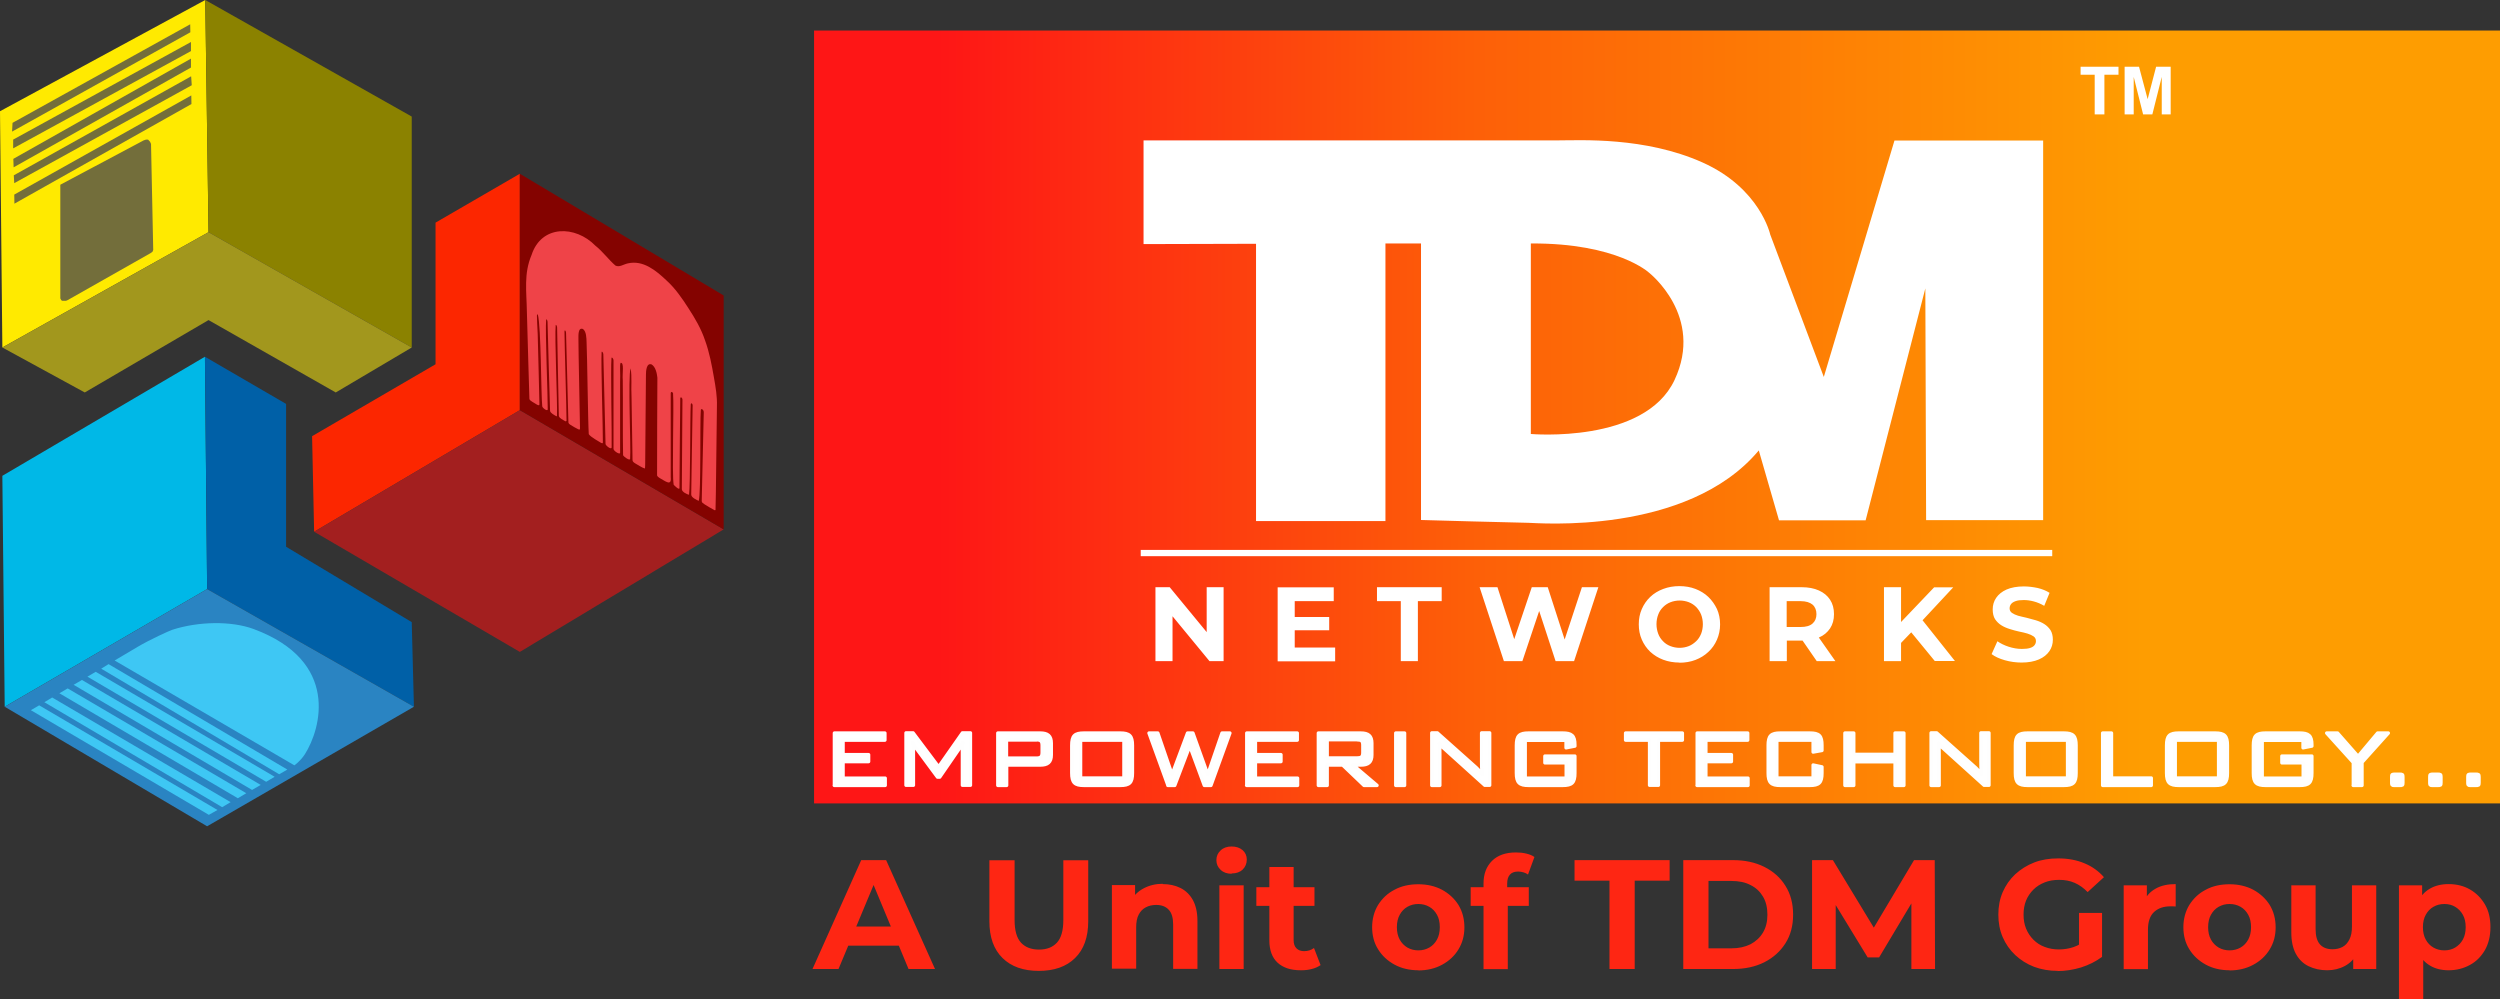
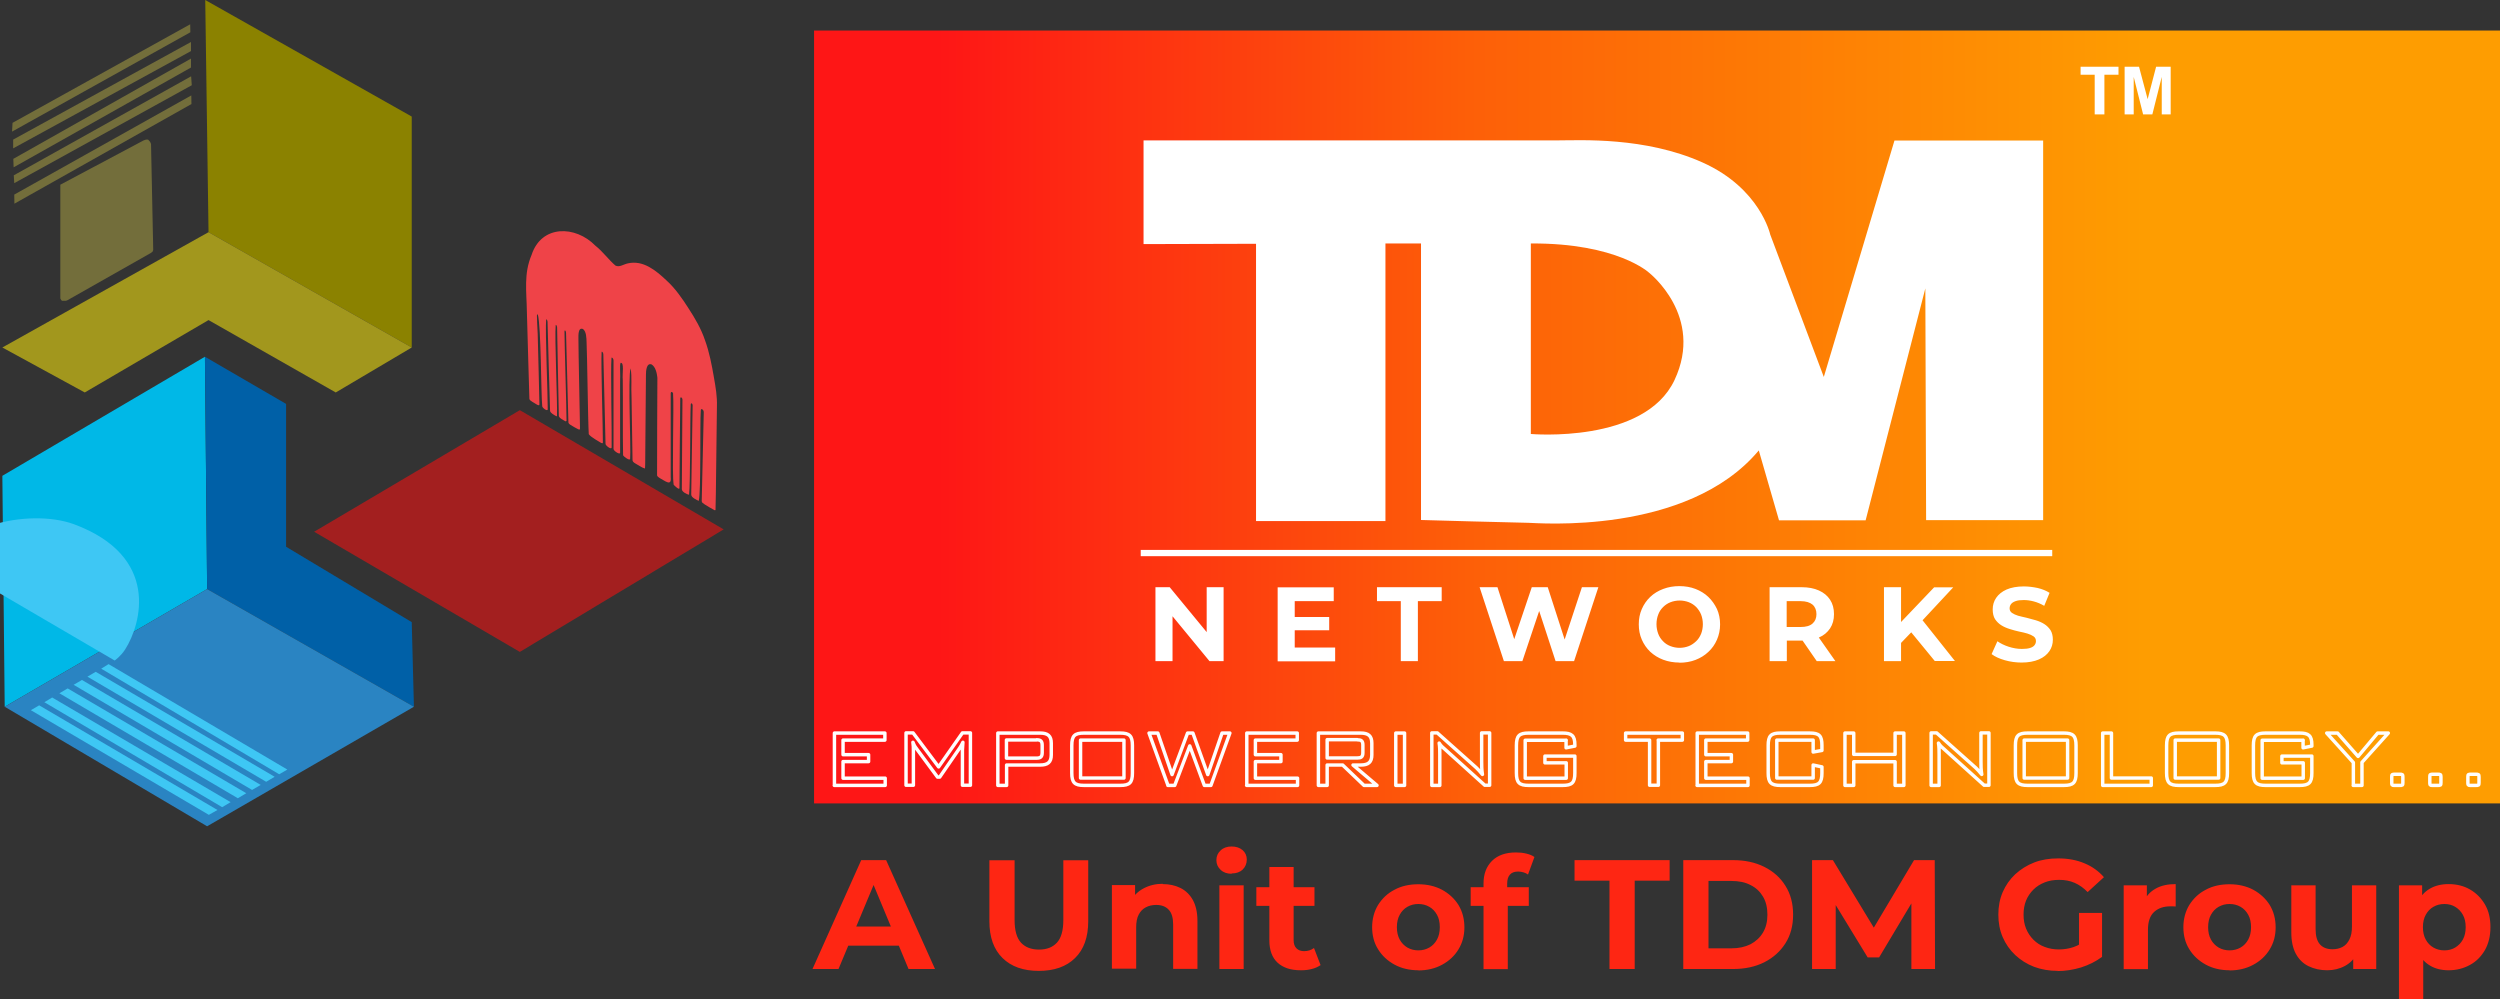
<svg xmlns="http://www.w3.org/2000/svg" id="Layer_2" data-name="Layer 2" viewBox="0 0 159.57 63.78">
  <rect x="0" y="0" width="159.57" height="63.78" fill="#333333" stroke="none" />
  <defs>
    <style> .cls-1 { fill: #a2971d; } .cls-2 { fill: #8b8200; } .cls-3 { fill: #840300; } .cls-4 { fill: #00b8e7; } .cls-5, .cls-6 { fill: #fff; } .cls-7 { fill: #2a84c2; } .cls-6 { fill-rule: evenodd; } .cls-8, .cls-9, .cls-10 { fill: none; } .cls-11 { fill: #ffea00; } .cls-12 { fill: #3ec7f4; } .cls-13 { fill: #0060a7; } .cls-9 { stroke: #fefefe; stroke-linecap: round; stroke-linejoin: round; stroke-width: .22px; } .cls-14 { fill: #736e3b; } .cls-15 { fill: #ef4348; } .cls-10 { stroke: #fff; stroke-linecap: square; stroke-miterlimit: 22.93; stroke-width: .4px; } .cls-16 { fill: #a31f1f; } .cls-17 { fill: #fc2600; } .cls-18 { fill: url(#linear-gradient); } .cls-19 { clip-path: url(#clippath); } .cls-20 { fill: #fe2613; } </style>
    <clipPath id="clippath">
      <rect class="cls-8" x="51.96" y="1.95" width="107.61" height="49.33" />
    </clipPath>
    <linearGradient id="linear-gradient" x1="59.85" y1="26.61" x2="136.9" y2="26.61" gradientUnits="userSpaceOnUse">
      <stop offset="0" stop-color="#fe1616" />
      <stop offset=".44" stop-color="#fd5f08" />
      <stop offset="1" stop-color="#fe9d01" />
    </linearGradient>
  </defs>
  <g id="Layer_1-2" data-name="Layer 1">
    <g class="cls-19">
      <rect class="cls-18" x="51.96" y="1.95" width="107.61" height="49.33" />
    </g>
    <path class="cls-5" d="M135.61,7.3v-3.04h.92l.55,2.07.54-2.07h.93v3.04h-.57v-2.39s-.6,2.39-.6,2.39h-.59l-.6-2.39v2.39h-.57ZM133.7,7.3v-2.53h-.9v-.51h2.42v.51h-.9v2.53h-.62Z" />
    <line class="cls-10" x1="73.01" y1="35.3" x2="130.79" y2="35.3" />
    <path class="cls-5" d="M129.05,42.29c-.38,0-.74-.05-1.09-.15-.35-.1-.63-.23-.84-.39l.37-.82c.2.14.44.26.72.35.28.09.56.14.84.14.22,0,.39-.02.52-.06.13-.04.23-.1.29-.18.06-.08.09-.16.09-.26,0-.13-.05-.23-.15-.3-.1-.07-.23-.13-.39-.18-.16-.05-.34-.09-.54-.13-.2-.04-.39-.1-.59-.16-.2-.06-.38-.14-.54-.24-.16-.1-.29-.23-.4-.39-.1-.16-.15-.37-.15-.62,0-.27.07-.52.22-.74.15-.22.37-.4.66-.53.3-.13.67-.2,1.11-.2.3,0,.59.04.88.1.29.07.54.17.76.31l-.34.83c-.22-.13-.44-.22-.66-.28-.22-.06-.44-.09-.65-.09s-.39.02-.52.07c-.14.05-.23.11-.29.19-.06.08-.09.17-.09.27,0,.12.05.22.15.29.1.07.23.13.39.18.16.04.34.09.54.13.2.05.39.1.59.16.2.06.38.14.54.24.16.1.29.23.4.39.1.16.15.37.15.61,0,.27-.07.51-.22.73-.15.22-.37.4-.67.53-.3.13-.67.2-1.12.2M123.5,42.2l-1.69-2.06.72-.78,2.25,2.83h-1.28ZM120.25,42.2v-4.72h1.09v4.72h-1.09ZM121.24,41.13l-.06-1.26,2.27-2.38h1.22l-2.04,2.19-.61.65-.77.8ZM114.04,40.53l-.49-.51h1.38c.34,0,.59-.07.76-.22.17-.15.25-.35.25-.6s-.08-.46-.25-.61c-.17-.14-.42-.22-.76-.22h-1.38l.49-.52v2.68ZM115.96,42.2l-1.18-1.71h1.17l1.2,1.71h-1.18ZM112.95,42.2v-4.72h2.05c.42,0,.79.07,1.1.21.31.14.54.33.71.59.17.26.25.56.25.92s-.08.65-.25.91c-.17.25-.4.45-.71.58-.31.13-.67.2-1.1.2h-1.44l.49-.48v1.79h-1.1ZM107.2,41.35c.21,0,.41-.04.59-.11.18-.07.33-.18.47-.31.14-.13.24-.29.32-.48.07-.18.11-.39.11-.61s-.04-.43-.11-.61c-.07-.18-.18-.34-.31-.48-.13-.13-.29-.24-.47-.31-.18-.07-.38-.11-.59-.11s-.41.04-.59.11c-.18.07-.34.18-.47.31-.14.14-.24.29-.31.48-.07.18-.11.39-.11.61s.04.42.11.61c.07.19.18.35.31.48.13.14.29.24.47.31.18.07.38.11.59.11ZM107.2,42.29c-.37,0-.72-.06-1.04-.18-.32-.12-.59-.29-.83-.51-.23-.22-.41-.48-.54-.78-.13-.3-.19-.62-.19-.97s.06-.67.19-.97c.13-.3.31-.56.54-.78.23-.22.51-.39.83-.51.32-.12.66-.18,1.03-.18s.72.06,1.03.18c.31.12.59.29.82.51.23.22.41.48.55.77.13.29.2.62.2.98s-.07.68-.2.98c-.13.3-.31.56-.55.78-.23.22-.51.39-.82.51-.31.12-.66.18-1.03.18ZM95.99,42.2l-1.55-4.72h1.14l1.35,4.18h-.57l1.41-4.18h1.02l1.35,4.18h-.55l1.38-4.18h1.05l-1.55,4.72h-1.18l-1.2-3.67h.31l-1.23,3.67h-1.18ZM89.41,42.2v-3.83h-1.52v-.89h4.13v.89h-1.52v3.83h-1.1ZM82.64,41.33h2.58v.88h-3.67v-4.72h3.58v.88h-2.49v2.97ZM82.56,39.38h2.28v.85h-2.28v-.85ZM73.75,42.2v-4.72h.91l2.8,3.4h-.44v-3.4h1.08v4.72h-.9l-2.8-3.4h.44v3.4h-1.08Z" />
    <path class="cls-6" d="M97.71,15.54v12.16s7.25.64,9.17-3.44c1.92-4.08-1.62-6.85-1.62-6.85,0,0-2.02-1.9-7.54-1.87M72.99,8.96v6.62l7.18-.02v17.7h8.26V15.54h2.27v17.65s6.36.18,6.85.18c.48,0,10.13.85,14.71-4.62l1.29,4.46h5.53l3.81-14.8.05,14.79h7.47V8.97h-9.49l-4.51,15.09-3.42-9.09s-.64-2.95-4.32-4.6c-3.69-1.65-7.79-1.41-9.2-1.41s-26.46,0-26.46,0Z" />
-     <polygon class="cls-11" points="0 7.1 13.1 0 13.31 14.82 .15 22.18 0 7.1" />
    <polygon class="cls-2" points="13.31 14.82 26.28 22.18 26.28 7.44 13.1 0 13.31 14.82" />
    <polygon class="cls-1" points="13.31 14.82 .15 22.18 5.41 25.05 13.31 20.43 21.43 25.05 26.28 22.18 13.31 14.82" />
    <polygon class="cls-4" points=".15 30.37 13.08 22.77 13.22 37.6 .3 45.11 .15 30.37" />
    <polygon class="cls-13" points="13.08 22.77 18.26 25.78 18.26 34.9 26.28 39.71 26.42 45.11 13.22 37.6 13.08 22.77" />
    <polygon class="cls-7" points=".3 45.11 13.22 37.6 26.42 45.11 13.22 52.74 .3 45.11" />
-     <polygon class="cls-17" points="20.05 33.94 19.92 27.84 27.8 23.25 27.8 14.21 33.18 11.09 33.18 26.18 20.05 33.94" />
    <polygon class="cls-16" points="20.05 33.94 33.18 41.61 46.19 33.79 33.18 26.18 20.05 33.94" />
-     <polygon class="cls-3" points="33.18 11.09 46.19 18.86 46.19 33.79 33.18 26.18 33.18 11.09" />
    <path class="cls-15" d="M34.31,20.06s-.04.05-.04.08c0,.18.02.62.05,1.18.04,1.13.09,3.93.11,4.48.01.19-.3-.08-.45-.15-.11-.08-.17-.1-.19-.19-.02-.46-.1-3.6-.16-5.56-.02-1.3-.21-2.43.3-3.63.63-1.93,2.8-1.89,4.07-.59.47.37.83.88,1.28,1.27.26.13.51-.08.8-.14.97-.22,1.78.45,2.44,1.07.57.51,1.03,1.18,1.42,1.79.43.66.81,1.31,1.06,2.05.28.77.43,1.57.57,2.38.11.62.21,1.21.19,1.82-.03,1.84-.06,5.85-.09,6.63-.03.05-.1-.01-.14-.03-.13-.07-.41-.23-.56-.33-.1-.07-.18-.11-.18-.21.01-.62.11-4.9.13-5.66,0-.07-.03-.16-.09-.19-.07-.05-.1,0-.1.07-.06.79.02,5.22-.13,5.77-.11-.05-.49-.21-.48-.41,0-.71.09-5.07.09-5.69,0-.08-.08-.2-.12-.07-.05.85-.02,5.12-.11,5.78-.09-.01-.48-.18-.46-.37,0-.74.04-5.09.04-5.71,0-.08-.1-.21-.14-.09-.02.79-.04,5.09-.05,5.74,0,.16-.31-.14-.37-.21-.12-.69.03-4.99-.04-5.84-.03-.09-.14-.13-.15,0,0,.89,0,1.96,0,2.92,0,.94,0,1.66,0,2.44.07.62-.38.22-.69.06-.09-.06-.2-.12-.18-.23,0-.72.01-5.47.02-6.18-.03-.28-.11-.69-.37-.85-.33-.12-.36.43-.36.65,0,.71-.03,3.52-.04,4.64-.01.67,0,1.12-.02,1.33,0,.01-.01.02-.03.02-.18-.06-.41-.22-.59-.32-.25-.14-.16-.24-.18-.45-.02-1.06-.04-2.62-.06-3.79-.04-.67.04-1.3-.06-1.83-.18.52.03,5.12-.03,5.77,0,.17-.43-.14-.45-.23-.03-1.32,0-3.43-.02-4.79-.04-.43.11-1.14-.14-1.1-.07.2,0,.62-.03,1.26,0,1.27,0,3.27,0,4.46.02.19-.41-.09-.42-.22,0-.57,0-4.92,0-5.66,0-.08-.08-.22-.13-.16-.06.73.03,4.96.01,5.7.01.22-.42-.12-.39-.22-.02-.65-.12-4.96-.14-5.7,0-.07-.06-.21-.11-.16-.05.74.09,5.04.08,5.76,0,.07-.01.09-.11.05-.16-.1-.68-.38-.79-.56-.05-.75-.1-5.12-.14-5.88-.01-.25-.01-.67-.23-.83-.32-.13-.29.42-.29.64,0,.88.09,4.8.1,5.7,0,.07-.01.1-.11.06-.12-.05-.38-.21-.51-.29-.07-.05-.13-.1-.12-.18-.02-.67-.13-4.92-.15-5.68.01-.1-.1-.26-.1-.08,0,.74.13,4.95.13,5.69-.01.02-.04.05-.09.02-.13-.08-.36-.17-.4-.33-.02-.57-.09-4.87-.11-5.64,0-.06-.04-.19-.09-.17-.08.74.12,5.02.08,5.81,0,.02-.03.03-.07,0-.12-.07-.34-.18-.37-.32-.03-.78-.14-4.9-.16-5.68,0-.06-.04-.19-.09-.16-.07.7.11,4.93.1,5.71.02.22-.37-.08-.35-.18-.08-.75-.07-5.05-.28-5.85h0Z" />
    <polygon class="cls-12" points="2.5 45.02 13.88 51.7 13.33 52.01 1.97 45.33 2.5 45.02" />
    <polygon class="cls-12" points="3.33 44.52 14.72 51.2 14.18 51.52 2.83 44.82 3.33 44.52" />
    <polygon class="cls-12" points="4.32 43.94 15.72 50.63 15.18 50.95 3.79 44.25 4.32 43.94" />
    <polygon class="cls-12" points="5.23 43.4 16.64 50.1 16.09 50.42 4.7 43.71 5.23 43.4" />
    <polygon class="cls-12" points="6.11 42.88 17.53 49.58 16.99 49.9 5.58 43.19 6.11 42.88" />
    <polygon class="cls-12" points="6.93 42.39 18.34 49.12 17.82 49.42 6.46 42.68 6.93 42.39" />
-     <path class="cls-12" d="M7.32,42.16l11.47,6.69s.38-.26.67-.71c1.03-1.62,2.25-5.94-3.27-7.99-1.44-.53-3.53-.49-5.2.05-.2.07-1.4.61-2.21,1.09-.86.51-1.45.86-1.45.86" />
+     <path class="cls-12" d="M7.32,42.16s.38-.26.67-.71c1.03-1.62,2.25-5.94-3.27-7.99-1.44-.53-3.53-.49-5.2.05-.2.07-1.4.61-2.21,1.09-.86.51-1.45.86-1.45.86" />
    <polygon class="cls-14" points="3.85 11.79 3.85 11.79 3.85 19.05 3.91 19.16 3.97 19.2 4.1 19.2 4.21 19.2 4.31 19.16 9.64 16.14 9.74 16.06 9.78 15.95 9.64 9.19 9.58 9.05 9.45 8.91 9.32 8.91 9.17 8.96 3.85 11.79" />
    <polygon class="cls-14" points=".92 13 12.22 6.64 12.21 6.09 .91 12.42 .92 13" />
    <polygon class="cls-14" points=".91 11.69 12.24 5.44 12.2 4.87 .88 11.19 .91 11.69" />
    <polygon class="cls-14" points=".87 10.68 12.19 4.31 12.19 3.74 .85 10.14 .87 10.68" />
    <polygon class="cls-14" points=".84 9.47 .84 8.91 12.19 2.68 12.19 3.26 .84 9.47" />
    <polygon class="cls-14" points=".77 8.4 12.15 2.06 12.14 1.55 .8 7.84 .77 8.4" />
    <path class="cls-20" d="M156.02,60.66c.26,0,.49-.06.69-.18.2-.12.37-.29.49-.51.12-.22.18-.48.18-.79s-.06-.58-.18-.79c-.12-.22-.29-.39-.49-.51-.2-.12-.43-.18-.69-.18s-.49.06-.7.18c-.21.12-.37.29-.49.51-.12.22-.18.48-.18.79s.06.57.18.79c.12.22.28.39.49.51.21.12.44.18.7.18M153.12,63.78v-7.27h1.48v1.09l-.03,1.59.1,1.58v3.01h-1.55ZM156.28,61.93c-.45,0-.85-.1-1.18-.3-.34-.2-.6-.5-.79-.91-.19-.41-.28-.92-.28-1.54s.09-1.14.27-1.55c.18-.4.44-.7.78-.9.34-.2.74-.3,1.21-.3.5,0,.96.11,1.36.34.4.23.72.55.96.96.24.41.35.89.35,1.45s-.12,1.05-.35,1.46c-.24.41-.55.73-.96.95-.4.22-.85.34-1.36.34ZM148.54,61.93c-.44,0-.84-.09-1.19-.26-.35-.17-.62-.44-.81-.79-.19-.35-.29-.81-.29-1.35v-3.02h1.55v2.79c0,.44.09.77.28.98.19.21.46.31.8.31.24,0,.45-.05.64-.15.19-.1.33-.26.44-.48.11-.22.16-.48.16-.81v-2.64h1.55v5.34h-1.47v-1.47l.27.43c-.18.37-.44.65-.79.84-.35.19-.73.28-1.14.28ZM142.31,60.66c.26,0,.49-.06.7-.18.21-.12.37-.29.49-.51.12-.22.18-.48.18-.79s-.06-.58-.18-.79c-.12-.22-.28-.39-.49-.51-.21-.12-.44-.18-.7-.18s-.49.06-.7.18c-.21.12-.37.29-.49.51-.12.22-.18.48-.18.79s.06.57.18.79c.12.22.29.39.49.51.21.12.44.18.7.18ZM142.31,61.93c-.57,0-1.08-.12-1.52-.36-.44-.24-.79-.56-1.05-.98-.26-.41-.38-.89-.38-1.41s.13-1.01.38-1.42c.26-.41.6-.74,1.05-.97.44-.24.95-.35,1.52-.35s1.07.12,1.51.35c.44.24.79.56,1.05.97.25.41.38.89.38,1.43s-.13,1-.38,1.41c-.25.41-.6.74-1.05.98-.44.24-.95.36-1.51.36ZM135.55,61.85v-5.34h1.48v1.51l-.21-.44c.16-.38.41-.66.77-.86.35-.2.78-.29,1.28-.29v1.43c-.07,0-.13-.01-.18-.01-.05,0-.11,0-.17,0-.42,0-.77.12-1.03.36-.26.24-.39.62-.39,1.13v2.52h-1.55ZM132.7,60.88v-2.61h1.47v2.82l-1.47-.21ZM131.35,61.97c-.55,0-1.06-.09-1.52-.26-.46-.18-.86-.43-1.2-.75-.34-.32-.61-.7-.8-1.14-.19-.44-.28-.92-.28-1.44s.09-1,.28-1.44c.19-.44.46-.82.8-1.14.35-.32.75-.57,1.21-.75.46-.18.98-.26,1.53-.26.62,0,1.17.1,1.67.31.49.2.91.5,1.25.89l-1.04.95c-.25-.26-.53-.46-.83-.59-.3-.13-.62-.19-.98-.19s-.65.05-.93.16c-.28.11-.52.26-.72.46-.2.2-.36.43-.47.7-.11.27-.16.57-.16.9s.05.62.16.89c.11.27.27.51.47.71.2.2.44.36.72.46.28.11.58.16.91.16s.63-.05.93-.15c.3-.1.6-.28.88-.52l.92,1.16c-.38.28-.82.5-1.32.66-.5.15-1,.23-1.5.23ZM115.66,61.85v-6.95h1.33l2.97,4.9h-.71l2.92-4.9h1.32l.02,6.95h-1.51v-4.64s.27,0,.27,0l-2.33,3.9h-.73l-2.38-3.9h.34v4.64h-1.51ZM109.05,60.53h1.47c.46,0,.87-.09,1.21-.26.34-.18.61-.43.8-.75.19-.32.28-.7.28-1.14s-.09-.83-.28-1.15c-.19-.32-.45-.57-.8-.74-.34-.18-.75-.26-1.21-.26h-1.47v4.31ZM107.44,61.85v-6.95h3.17c.76,0,1.42.14,2,.43.58.29,1.03.69,1.35,1.21.33.52.49,1.13.49,1.84s-.16,1.31-.49,1.83c-.33.52-.78.92-1.35,1.21-.58.29-1.24.43-2,.43h-3.17ZM102.73,61.85v-5.64h-2.23v-1.31h6.07v1.31h-2.23v5.64h-1.61ZM93.87,57.82v-1.19h3.71v1.19h-3.71ZM94.69,61.85v-5.46c0-.6.18-1.08.54-1.44.36-.36.87-.54,1.53-.54.23,0,.44.02.65.07.21.05.39.12.53.22l-.41,1.12c-.09-.06-.18-.11-.29-.14-.11-.03-.22-.05-.34-.05-.23,0-.4.06-.52.19-.12.13-.18.32-.18.58v.5l.04.67v4.29h-1.55ZM90.53,60.66c.26,0,.49-.06.7-.18.21-.12.37-.29.49-.51.12-.22.18-.48.18-.79s-.06-.58-.18-.79c-.12-.22-.28-.39-.49-.51-.21-.12-.44-.18-.7-.18s-.49.06-.7.18c-.21.12-.37.29-.49.51-.12.22-.18.48-.18.79s.06.57.18.79c.12.22.29.39.49.51.21.12.44.18.7.18ZM90.53,61.93c-.57,0-1.08-.12-1.52-.36-.44-.24-.79-.56-1.05-.98-.26-.41-.38-.89-.38-1.41s.13-1.01.38-1.42c.26-.41.6-.74,1.05-.97.44-.24.95-.35,1.52-.35s1.07.12,1.51.35c.44.24.79.56,1.05.97.25.41.38.89.38,1.43s-.13,1-.38,1.41c-.25.41-.6.74-1.05.98-.44.24-.95.36-1.51.36ZM80.19,57.82v-1.19h3.71v1.19h-3.71ZM83.02,61.93c-.63,0-1.12-.16-1.47-.48s-.53-.8-.53-1.43v-4.68h1.55v4.67c0,.23.06.4.18.52.12.12.28.18.49.18.25,0,.45-.07.63-.2l.42,1.09c-.16.11-.35.2-.57.25-.22.06-.45.08-.69.08ZM78.61,55.77c-.29,0-.52-.08-.7-.25-.18-.17-.27-.37-.27-.62s.09-.45.27-.62c.18-.17.41-.25.7-.25s.52.08.7.23c.18.16.27.36.27.6,0,.26-.09.47-.26.64-.18.17-.41.25-.7.25ZM77.83,61.85v-5.34h1.55v5.34h-1.55ZM74.21,56.43c.42,0,.8.08,1.14.25.34.17.6.43.79.77.19.35.29.79.29,1.33v3.06h-1.55v-2.82c0-.43-.09-.75-.28-.95-.19-.21-.46-.31-.8-.31-.25,0-.47.05-.66.15-.2.1-.35.26-.46.47-.11.21-.16.48-.16.81v2.64h-1.55v-5.34h1.48v1.48l-.28-.45c.19-.36.47-.63.83-.82.36-.19.77-.29,1.22-.29ZM66.31,61.97c-.99,0-1.76-.27-2.32-.82-.56-.55-.84-1.33-.84-2.35v-3.89h1.61v3.83c0,.66.14,1.14.41,1.43.27.29.65.44,1.15.44s.87-.15,1.14-.44c.27-.29.41-.77.41-1.43v-3.83h1.59v3.89c0,1.02-.28,1.8-.84,2.35-.56.55-1.33.82-2.32.82ZM53.41,60.36l.43-1.22h3.58l.44,1.22h-4.45ZM51.86,61.85l3.11-6.95h1.59l3.12,6.95h-1.69l-2.55-6.13h.64l-2.56,6.13h-1.65Z" />
-     <path class="cls-5" d="M158.03,49.42h-.32c-.16,0-.19,0-.19.17v.37c0,.13.01.17.13.17h.39c.16,0,.19,0,.19-.17v-.37c0-.17-.04-.17-.19-.17ZM155.6,49.42h-.32c-.16,0-.19,0-.19.17v.37c0,.13.01.17.13.17h.39c.16,0,.19,0,.19-.17v-.37c0-.17-.04-.17-.19-.17ZM153.17,49.42h-.32c-.16,0-.19,0-.19.17v.37c0,.13.01.17.13.17h.39c.16,0,.19,0,.19-.17v-.37c0-.17-.04-.17-.19-.17ZM150.2,50.13h.56v-1.47l1.68-1.87h-.68l-1.25,1.49-1.31-1.49h-.69l1.7,1.88v1.45ZM147,47.24v.49l.56-.11v-.08c0-.59-.21-.75-.78-.75h-2.17c-.6,0-.78.17-.78.79v1.76c0,.62.19.79.78.79h2.17c.6,0,.78-.17.78-.79v-1.08h-1.91v.43h1.36v.98h-2.62v-2.42h2.62ZM138.84,49.66v-2.42h2.77v2.42h-2.77ZM138.29,47.58v1.76c0,.62.19.79.78.79h2.32c.6,0,.78-.17.78-.79v-1.76c0-.61-.18-.79-.78-.79h-2.32c-.6,0-.78.17-.78.79ZM134.22,50.13h3.09v-.47h-2.54v-2.87h-.56v3.34ZM129.2,49.66v-2.42h2.77v2.42h-2.77ZM128.64,47.58v1.76c0,.62.19.79.78.79h2.31c.6,0,.78-.17.78-.79v-1.76c0-.61-.18-.79-.78-.79h-2.31c-.6,0-.78.17-.78.79ZM123.26,50.13h.51v-1.97c0-.25,0-.49-.04-.73.11.19.24.28.34.37l2.57,2.32h.31v-3.34h-.51v1.83c0,.24,0,.51.05.82-.14-.17-.27-.32-.38-.42l-2.5-2.23h-.35v3.34ZM117.76,50.13h.56v-1.51h2.64v1.51h.56v-3.34h-.56v1.36h-2.64v-1.36h-.56v3.34ZM115.73,47.24v.76l.56-.1v-.32c0-.62-.17-.79-.78-.79h-1.87c-.6,0-.78.17-.78.79v1.76c0,.61.18.79.78.79h1.87c.6,0,.78-.17.78-.79v-.39l-.56-.12v.83h-2.32v-2.42h2.32ZM108.32,50.13h3.25v-.46h-2.69v-1.06h1.63v-.44h-1.63v-.93h2.67v-.45h-3.22v3.34ZM105.84,47.24h1.54v-.45h-3.62v.45h1.53v2.88h.56v-2.88ZM99.96,47.24v.49l.56-.11v-.08c0-.59-.21-.75-.78-.75h-2.17c-.6,0-.78.17-.78.79v1.76c0,.62.19.79.78.79h2.17c.6,0,.78-.17.78-.79v-1.08h-1.91v.43h1.36v.98h-2.62v-2.42h2.62ZM91.39,50.13h.51v-1.97c0-.25,0-.49-.04-.73.11.19.24.28.34.37l2.57,2.32h.31v-3.34h-.51v1.83c0,.24,0,.51.05.82-.14-.17-.27-.32-.38-.42l-2.5-2.23h-.35v3.34ZM89.09,50.13h.56v-3.34h-.56v3.34ZM86.63,47.22c.25,0,.36.06.36.34v.48c0,.28-.12.34-.36.34h-1.92v-1.17h1.92ZM84.15,50.13h.56v-1.3h.99l1.36,1.3h.83l-1.53-1.3h.49c.49,0,.71-.18.71-.65v-.74c0-.47-.22-.65-.71-.65h-2.7v3.34ZM79.57,50.13h3.25v-.46h-2.69v-1.06h1.63v-.44h-1.63v-.93h2.67v-.45h-3.22v3.34ZM74.54,50.13h.44l.96-2.52.93,2.52h.42l1.21-3.34h-.5l-.91,2.65-.95-2.65h-.34l-.99,2.65-.91-2.65h-.56l1.21,3.34ZM68.97,49.66v-2.42h2.77v2.42h-2.77ZM68.41,47.58v1.76c0,.62.19.79.78.79h2.31c.6,0,.78-.17.78-.79v-1.76c0-.61-.18-.79-.78-.79h-2.31c-.6,0-.78.17-.78.79ZM66.16,47.22c.25,0,.36.07.36.35v.47c0,.28-.12.35-.36.35h-1.92v-1.16h1.92ZM63.69,50.13h.56v-1.3h2.14c.49,0,.71-.18.71-.65v-.74c0-.47-.22-.65-.71-.65h-2.7v3.34ZM58.28,47.39c.07.21.16.32.23.41l1.33,1.8h.14l1.28-1.86c.05-.07.12-.19.2-.36-.01.25-.03.41-.03.49v2.25h.51v-3.34h-.51l-1.52,2.17-1.63-2.17h-.45v3.34h.47v-2.25c0-.13,0-.3-.03-.49ZM53.25,50.13h3.25v-.46h-2.69v-1.06h1.63v-.44h-1.63v-.93h2.67v-.45h-3.22v3.34Z" />
    <path class="cls-9" d="M158.03,49.42h-.32c-.16,0-.19,0-.19.17v.37c0,.13.01.17.13.17h.39c.16,0,.19,0,.19-.17v-.37c0-.17-.04-.17-.19-.17ZM155.6,49.42h-.32c-.16,0-.19,0-.19.17v.37c0,.13.01.17.13.17h.39c.16,0,.19,0,.19-.17v-.37c0-.17-.04-.17-.19-.17ZM153.17,49.42h-.32c-.16,0-.19,0-.19.17v.37c0,.13.01.17.13.17h.39c.16,0,.19,0,.19-.17v-.37c0-.17-.04-.17-.19-.17ZM150.2,50.13h.56v-1.47l1.68-1.87h-.68l-1.25,1.49-1.31-1.49h-.69l1.7,1.88v1.45ZM147,47.24v.49l.56-.11v-.08c0-.59-.21-.75-.78-.75h-2.17c-.6,0-.78.17-.78.79v1.76c0,.62.19.79.78.79h2.17c.6,0,.78-.17.78-.79v-1.08h-1.91v.43h1.36v.98h-2.62v-2.42h2.62ZM138.84,49.66v-2.42h2.77v2.42h-2.77ZM138.29,47.58v1.76c0,.62.19.79.78.79h2.32c.6,0,.78-.17.78-.79v-1.76c0-.61-.18-.79-.78-.79h-2.32c-.6,0-.78.17-.78.79ZM134.22,50.13h3.09v-.47h-2.54v-2.87h-.56v3.34ZM129.2,49.66v-2.42h2.77v2.42h-2.77ZM128.64,47.58v1.76c0,.62.19.79.78.79h2.31c.6,0,.78-.17.78-.79v-1.76c0-.61-.18-.79-.78-.79h-2.31c-.6,0-.78.17-.78.79ZM123.26,50.13h.51v-1.97c0-.25,0-.49-.04-.73.11.19.24.28.34.37l2.57,2.32h.31v-3.34h-.51v1.83c0,.24,0,.51.05.82-.14-.17-.27-.32-.38-.42l-2.5-2.23h-.35v3.34ZM117.76,50.13h.56v-1.51h2.64v1.51h.56v-3.34h-.56v1.36h-2.64v-1.36h-.56v3.34ZM115.73,47.24v.76l.56-.1v-.32c0-.62-.17-.79-.78-.79h-1.87c-.6,0-.78.17-.78.79v1.76c0,.61.18.79.78.79h1.87c.6,0,.78-.17.78-.79v-.39l-.56-.12v.83h-2.32v-2.42h2.32ZM108.32,50.13h3.25v-.46h-2.69v-1.06h1.63v-.44h-1.63v-.93h2.67v-.45h-3.22v3.34ZM105.84,47.24h1.54v-.45h-3.62v.45h1.53v2.88h.56v-2.88ZM99.96,47.24v.49l.56-.11v-.08c0-.59-.21-.75-.78-.75h-2.17c-.6,0-.78.17-.78.79v1.76c0,.62.19.79.78.79h2.17c.6,0,.78-.17.78-.79v-1.08h-1.91v.43h1.36v.98h-2.62v-2.42h2.62ZM91.39,50.13h.51v-1.97c0-.25,0-.49-.04-.73.11.19.24.28.34.37l2.57,2.32h.31v-3.34h-.51v1.83c0,.24,0,.51.05.82-.14-.17-.27-.32-.38-.42l-2.5-2.23h-.35v3.34ZM89.09,50.13h.56v-3.34h-.56v3.34ZM86.63,47.22c.25,0,.36.06.36.34v.48c0,.28-.12.34-.36.34h-1.92v-1.17h1.92ZM84.15,50.13h.56v-1.3h.99l1.36,1.3h.83l-1.53-1.3h.49c.49,0,.71-.18.71-.65v-.74c0-.47-.22-.65-.71-.65h-2.7v3.34ZM79.57,50.13h3.25v-.46h-2.69v-1.06h1.63v-.44h-1.63v-.93h2.67v-.45h-3.22v3.34ZM74.54,50.13h.44l.96-2.52.93,2.52h.42l1.21-3.34h-.5l-.91,2.65-.95-2.65h-.34l-.99,2.65-.91-2.65h-.56l1.21,3.34ZM68.97,49.66v-2.42h2.77v2.42h-2.77ZM68.41,47.58v1.76c0,.62.19.79.78.79h2.31c.6,0,.78-.17.78-.79v-1.76c0-.61-.18-.79-.78-.79h-2.31c-.6,0-.78.17-.78.79ZM66.16,47.22c.25,0,.36.07.36.35v.47c0,.28-.12.35-.36.35h-1.92v-1.16h1.92ZM63.69,50.13h.56v-1.3h2.14c.49,0,.71-.18.71-.65v-.74c0-.47-.22-.65-.71-.65h-2.7v3.34ZM58.28,47.39c.07.21.16.32.23.41l1.33,1.8h.14l1.28-1.86c.05-.07.12-.19.2-.36-.01.25-.03.41-.03.49v2.25h.51v-3.34h-.51l-1.52,2.17-1.63-2.17h-.45v3.34h.47v-2.25c0-.13,0-.3-.03-.49ZM53.25,50.13h3.25v-.46h-2.69v-1.06h1.63v-.44h-1.63v-.93h2.67v-.45h-3.22v3.34Z" />
  </g>
</svg>